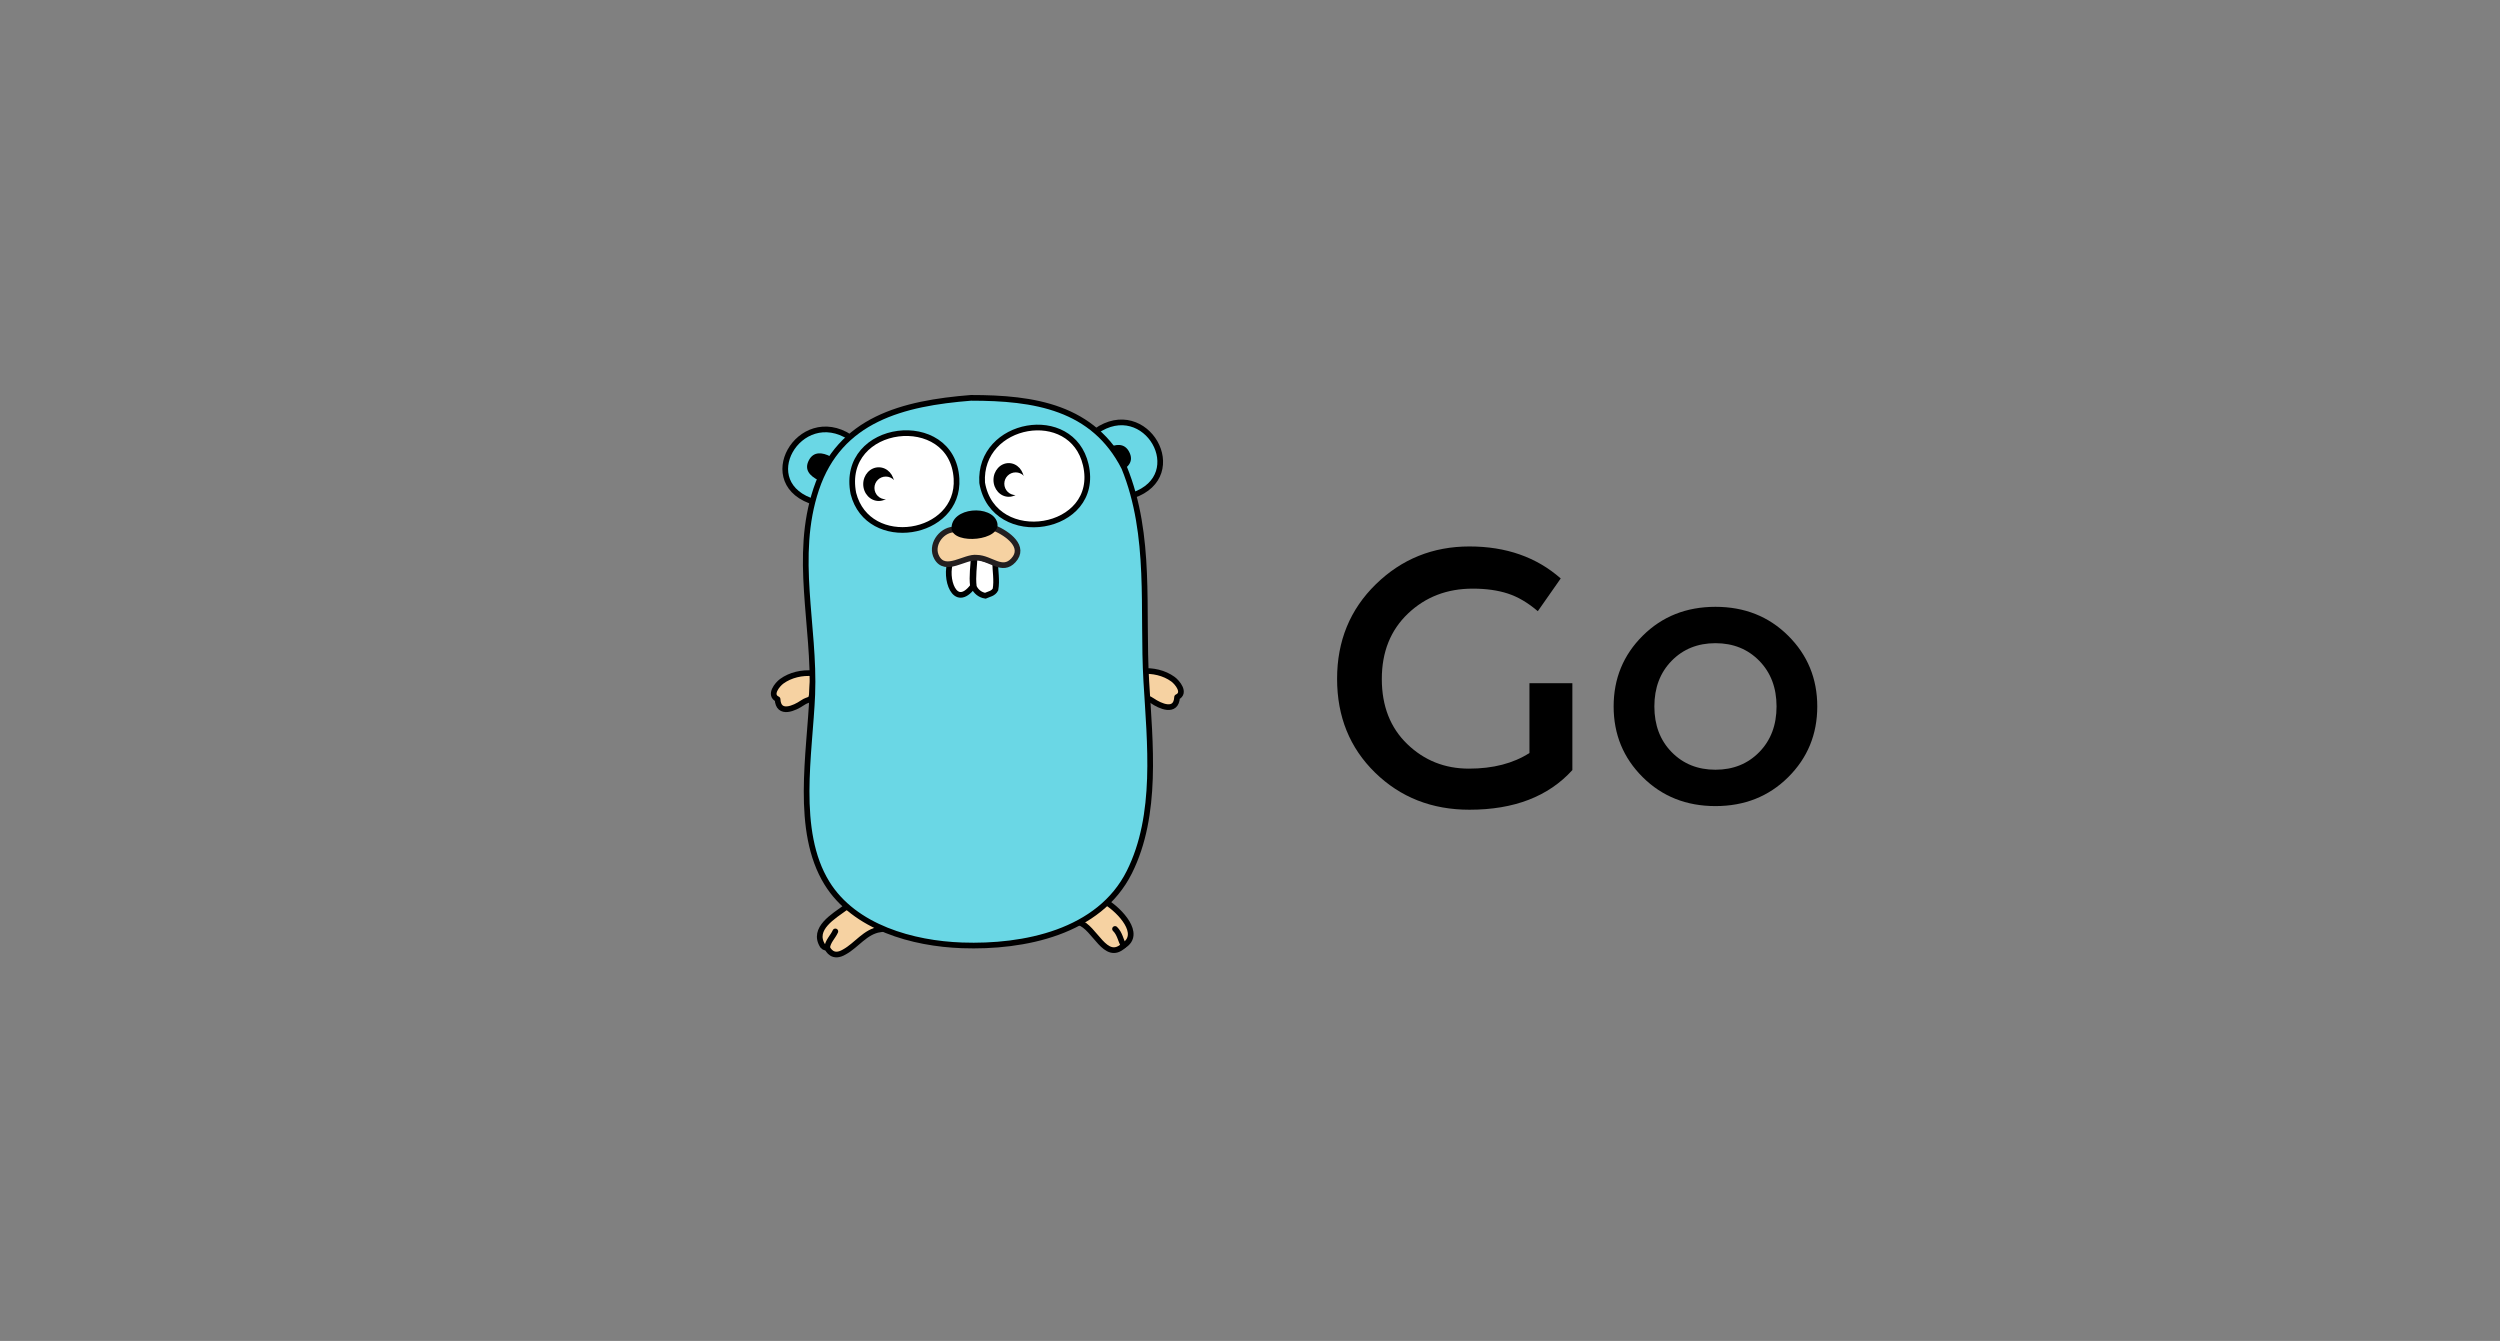
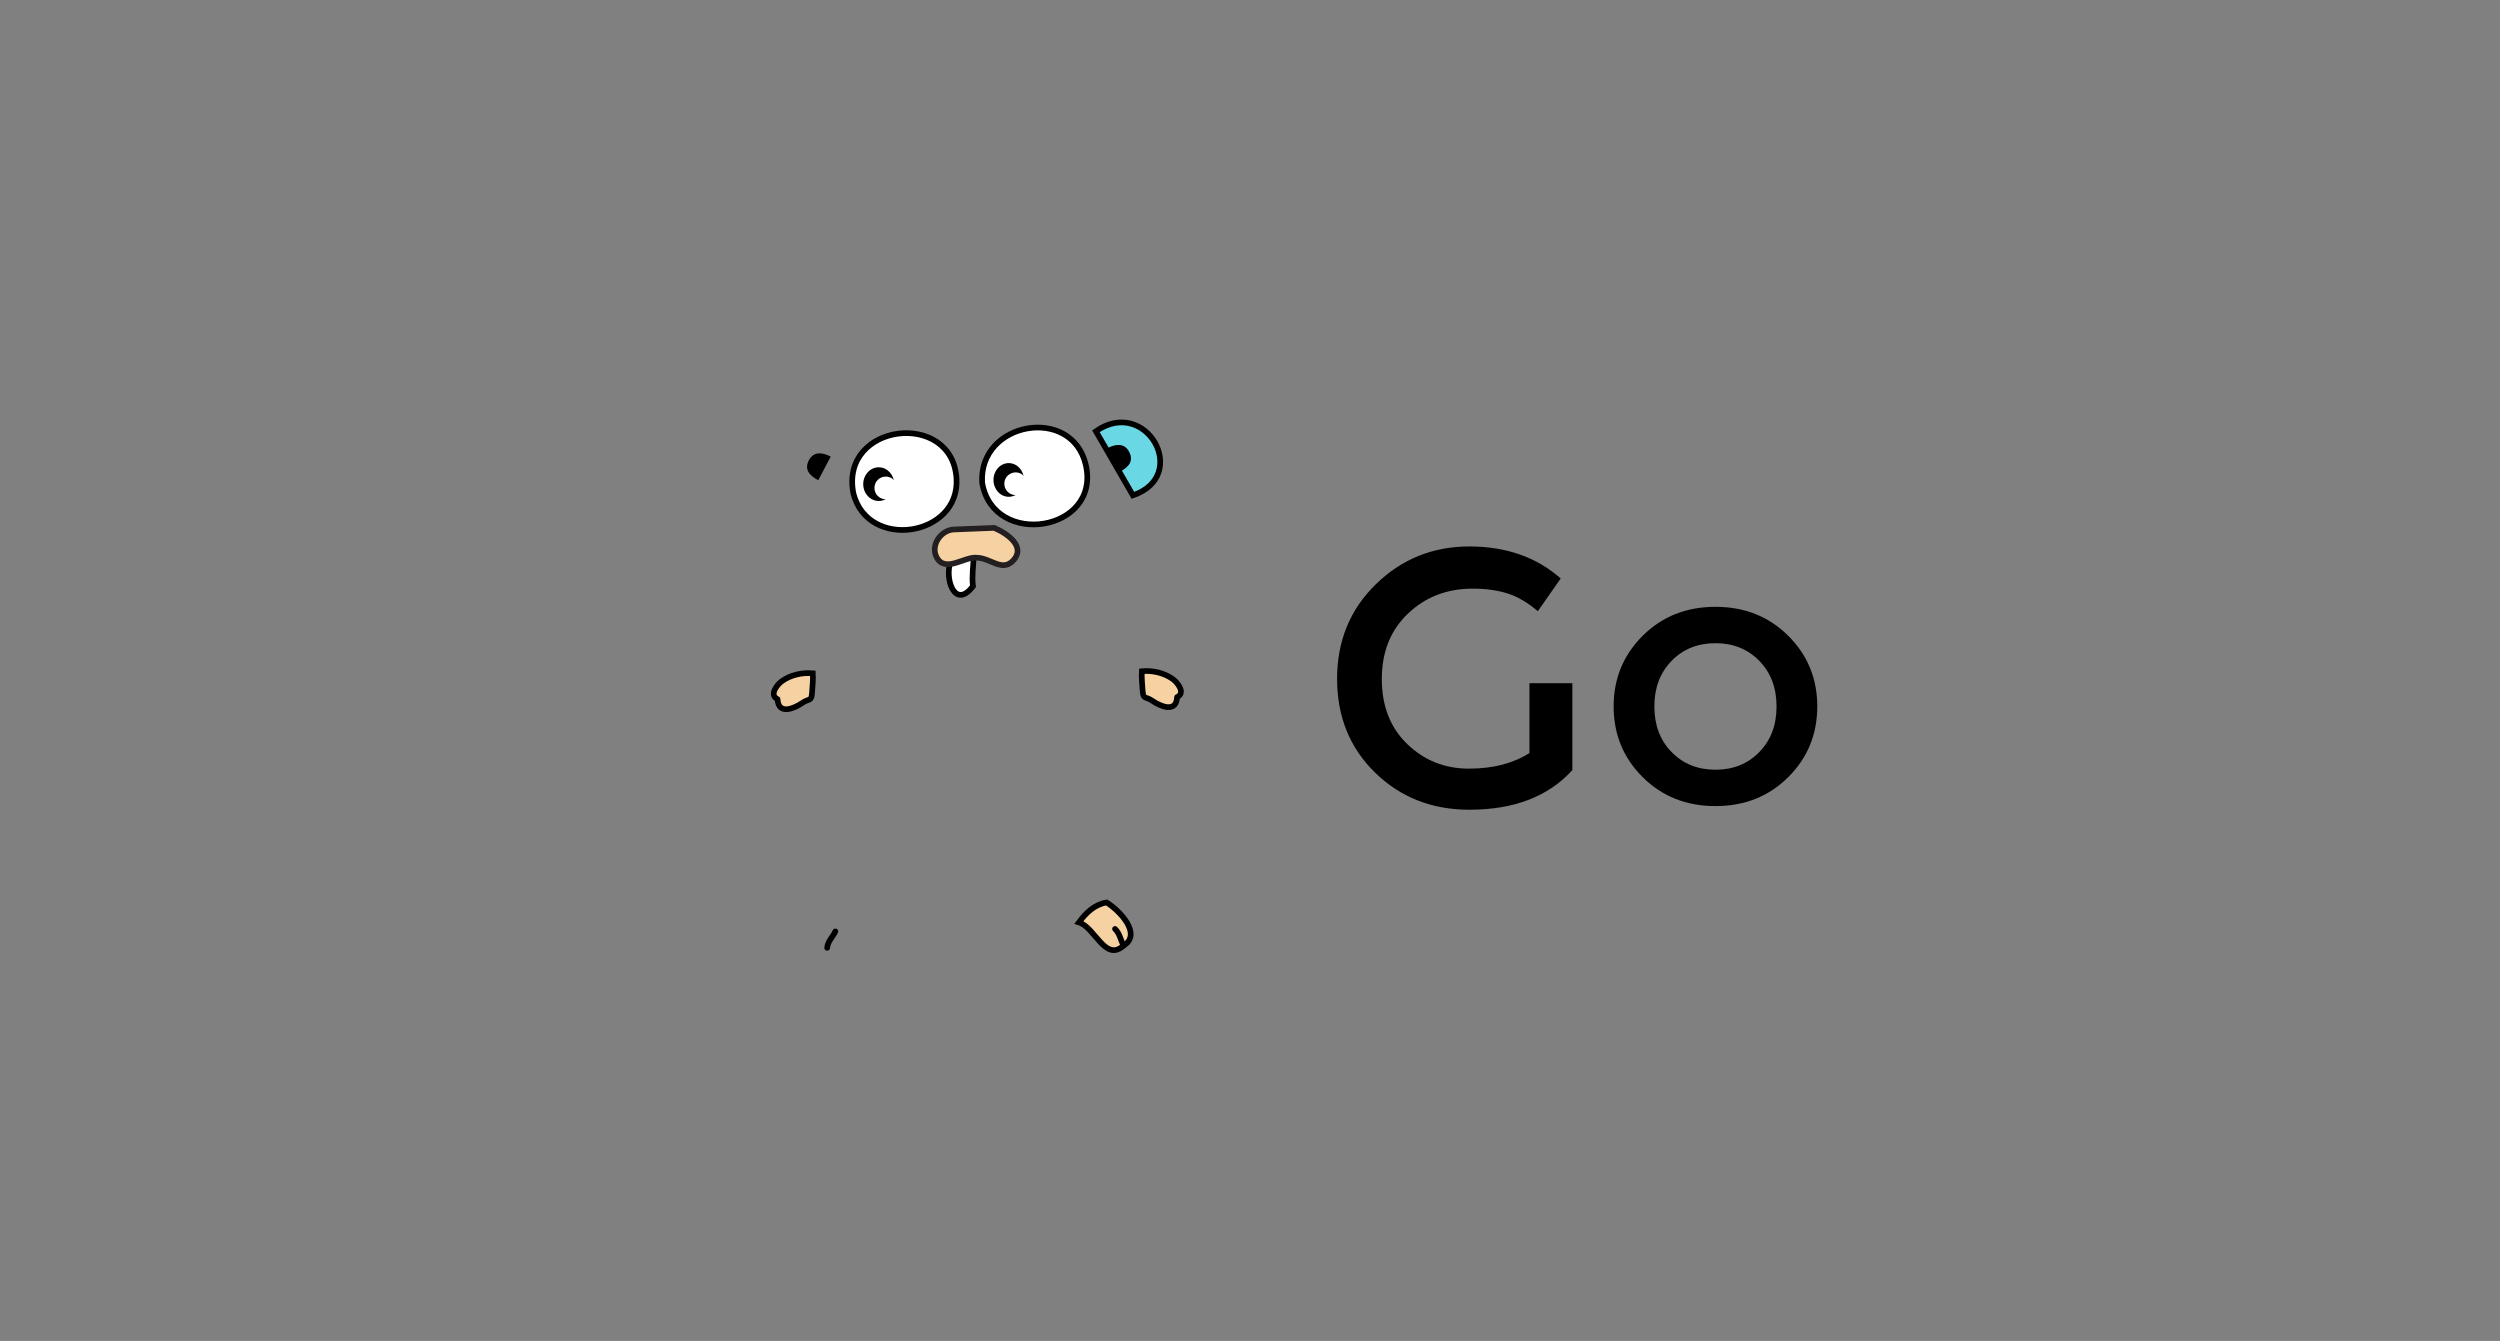
<svg xmlns="http://www.w3.org/2000/svg" width="220px" height="118px" viewBox="0 0 220 118" version="1.1">
  <rect x="0" y="0" width="220" height="118" fill="#808080" stroke="none" />
  <title>logos/technologies/go</title>
  <desc>Created with Sketch.</desc>
  <defs />
  <g id="Symbols" stroke="none" stroke-width="1" fill="none" fill-rule="evenodd">
    <g id="logos/technologies/go">
      <path d="M150.96,67.736 C152.517,67.736 153.803,67.219 154.816,66.184 C155.829,65.149 156.336,63.811 156.336,62.168 C156.336,60.525 155.829,59.187 154.816,58.152 C153.803,57.117 152.517,56.6 150.96,56.6 C149.403,56.6 148.117,57.117 147.104,58.152 C146.091,59.187 145.584,60.525 145.584,62.168 C145.584,63.811 146.091,65.149 147.104,66.184 C148.117,67.219 149.403,67.736 150.96,67.736 Z M150.96,70.936 C148.4,70.936 146.267,70.088 144.56,68.392 C142.853,66.696 142,64.621 142,62.168 C142,59.715 142.853,57.64 144.56,55.944 C146.267,54.248 148.4,53.4 150.96,53.4 C153.52,53.4 155.653,54.248 157.36,55.944 C159.067,57.64 159.92,59.715 159.92,62.168 C159.92,64.621 159.067,66.696 157.36,68.392 C155.653,70.088 153.52,70.936 150.96,70.936 Z" id="Go" fill="#000000" />
      <path d="M134.592,60.12 L138.368,60.12 L138.368,67.768 C136.256,70.093 133.237,71.256 129.312,71.256 C126.005,71.256 123.237,70.168 121.008,67.992 C118.779,65.816 117.664,63.064 117.664,59.736 C117.664,56.408 118.8,53.635 121.072,51.416 C123.344,49.197 126.091,48.088 129.312,48.088 C132.533,48.088 135.211,49.027 137.344,50.904 L135.328,53.784 C134.453,53.037 133.573,52.52 132.688,52.232 C131.803,51.944 130.773,51.8 129.6,51.8 C127.339,51.8 125.44,52.531 123.904,53.992 C122.368,55.453 121.6,57.373 121.6,59.752 C121.6,62.131 122.347,64.04 123.84,65.48 C125.333,66.92 127.141,67.64 129.264,67.64 C131.387,67.64 133.163,67.181 134.592,66.264 L134.592,60.12 Z" id="Go-Copy" fill="#000000" />
      <g id="golang" transform="translate(68, 35)">
        <path d="M0.427,26.529 C0.497,27.983 1.946,27.31 2.602,26.856 C3.225,26.425 3.407,26.783 3.462,25.932 C3.497,25.372 3.562,24.813 3.53,24.251 C2.588,24.165 1.564,24.39 0.792,24.952 C0.394,25.242 -0.352,26.167 0.427,26.529" id="Shape" stroke="#000000" stroke-width="0.5" fill="#F6D2A2" stroke-linecap="round" />
-         <path d="M3.775,9.214 C-1.777,7.65 2.351,0.571 6.809,3.483 L3.775,9.214 Z" id="Shape" stroke="#000000" stroke-width="0.5" fill="#6AD7E5" stroke-linecap="round" />
        <path d="M28.44,2.951 C32.835,-0.142 36.806,6.837 31.699,8.593 L28.44,2.951 Z" id="Shape" stroke="#000000" stroke-width="0.5" fill="#6AD7E5" stroke-linecap="round" />
        <path d="M29.386,44.418 C30.502,45.11 32.542,47.203 30.868,48.218 C29.259,49.694 28.358,46.597 26.946,46.168 C27.554,45.34 28.325,44.586 29.386,44.418 Z" id="Shape" stroke="#000000" stroke-width="0.5" fill="#F6D2A2" stroke-linecap="round" />
        <path d="M30.868,48.218 C30.619,47.723 30.536,47.146 30.122,46.747" id="Shape" stroke="#000000" stroke-width="0.5" stroke-linecap="round" />
-         <path d="M9.445,46.783 C8.135,46.986 7.397,48.171 6.305,48.772 C5.276,49.387 4.882,48.575 4.789,48.411 C4.628,48.337 4.642,48.479 4.393,48.228 C3.439,46.719 5.387,45.616 6.401,44.866 C7.814,44.58 8.7,45.808 9.445,46.783 Z" id="Shape" stroke="#000000" stroke-width="0.5" fill="#F6D2A2" stroke-linecap="round" />
        <path d="M4.789,48.411 C4.839,47.835 5.294,47.45 5.511,46.964" id="Shape" stroke="#000000" stroke-width="0.5" stroke-linecap="round" />
        <path d="M4.006,7.259 C3.274,6.871 2.737,6.344 3.185,5.495 C3.599,4.709 4.37,4.794 5.102,5.182 L4.006,7.259 Z" id="Shape" fill="#000000" fill-rule="nonzero" />
        <path d="M30.542,6.521 C31.274,6.133 31.811,5.605 31.363,4.756 C30.949,3.97 30.178,4.056 29.446,4.444 L30.542,6.521 Z" id="Shape" fill="#000000" fill-rule="nonzero" />
        <path d="M35.583,26.345 C35.513,27.798 34.064,27.126 33.408,26.672 C32.785,26.24 32.603,26.599 32.548,25.747 C32.513,25.188 32.448,24.628 32.48,24.066 C33.422,23.981 34.446,24.206 35.218,24.768 C35.616,25.058 36.362,25.982 35.583,26.345" id="Shape" stroke="#000000" stroke-width="0.5" fill="#F6D2A2" stroke-linecap="round" />
-         <path d="M17.449,0.011 C23.007,0.011 28.217,0.808 30.933,6.16 C33.371,12.159 32.504,18.627 32.875,24.967 C33.195,30.411 33.903,36.7 31.383,41.744 C28.732,47.052 22.109,48.387 16.652,48.191 C12.365,48.037 7.187,46.636 4.768,42.711 C1.93,38.106 3.273,31.259 3.48,26.135 C3.724,20.066 1.839,13.978 3.829,8.04 C5.892,1.879 11.458,0.486 17.449,0.011" id="Shape" stroke="#000000" stroke-width="0.5" fill="#6AD7E5" stroke-linecap="round" />
        <path d="M18.43,7.489 C19.428,13.303 28.91,11.766 27.548,5.902 C26.326,0.644 18.098,2.1 18.43,7.489" id="Shape" stroke="#000000" stroke-width="0.5" fill="#FFFFFF" stroke-linecap="round" />
        <path d="M7.099,8.43 C8.392,13.491 16.478,12.195 16.173,7.118 C15.808,1.037 5.862,2.211 7.099,8.43" id="Shape" stroke="#000000" stroke-width="0.5" fill="#FFFFFF" stroke-linecap="round" />
-         <path d="M19.574,14.466 C19.578,15.222 19.745,16.07 19.603,16.874 C19.41,17.239 19.032,17.278 18.707,17.425 C18.257,17.354 17.878,17.058 17.697,16.636 C17.582,15.718 17.741,14.829 17.77,13.911 L19.574,14.466 Z" id="Shape" stroke="#000000" stroke-width="0.5" fill="#FFFFFF" stroke-linecap="round" />
        <g id="Group" transform="translate(7.918, 6.09)">
          <ellipse id="Oval" fill="#000000" fill-rule="nonzero" cx="1.411" cy="1.514" rx="1.365" ry="1.482" />
          <ellipse id="Oval" fill="#FFFFFF" cx="2.032" cy="1.848" rx="1" ry="1" />
        </g>
        <g id="Group" transform="translate(19.335, 5.721)">
          <ellipse id="Oval" fill="#000000" fill-rule="nonzero" cx="1.434" cy="1.514" rx="1.343" ry="1.482" />
          <ellipse id="Oval" fill="#FFFFFF" cx="2.044" cy="1.848" rx="1" ry="1" />
        </g>
-         <path d="M15.672,14.383 C15.076,15.83 16.004,18.724 17.621,16.59 C17.505,15.672 17.664,14.783 17.693,13.865 L15.672,14.383 Z" id="Shape" stroke="#000000" stroke-width="0.5" fill="#FFFFFF" stroke-linecap="round" />
+         <path d="M15.672,14.383 C15.076,15.83 16.004,18.724 17.621,16.59 C17.505,15.672 17.664,14.783 17.693,13.865 L15.672,14.383 " id="Shape" stroke="#000000" stroke-width="0.5" fill="#FFFFFF" stroke-linecap="round" />
        <g id="Group" transform="translate(14.179, 9.874)">
          <path d="M1.697,1.723 C0.587,1.818 -0.321,3.141 0.256,4.188 C1.021,5.574 2.727,4.065 3.79,4.207 C5.013,4.232 6.015,5.503 6.998,4.436 C8.09,3.25 6.527,2.095 5.306,1.578 L1.697,1.723 Z" id="Shape" stroke="#231F20" stroke-width="0.5" fill="#F6D2A2" stroke-linecap="round" />
-           <path d="M1.557,1.665 C1.475,-0.263 5.142,-0.504 5.575,1.11 C6.007,2.72 1.738,3.094 1.557,1.665 C1.413,0.524 1.557,1.665 1.557,1.665 Z" id="Shape" fill="#000000" fill-rule="nonzero" />
        </g>
      </g>
    </g>
  </g>
</svg>